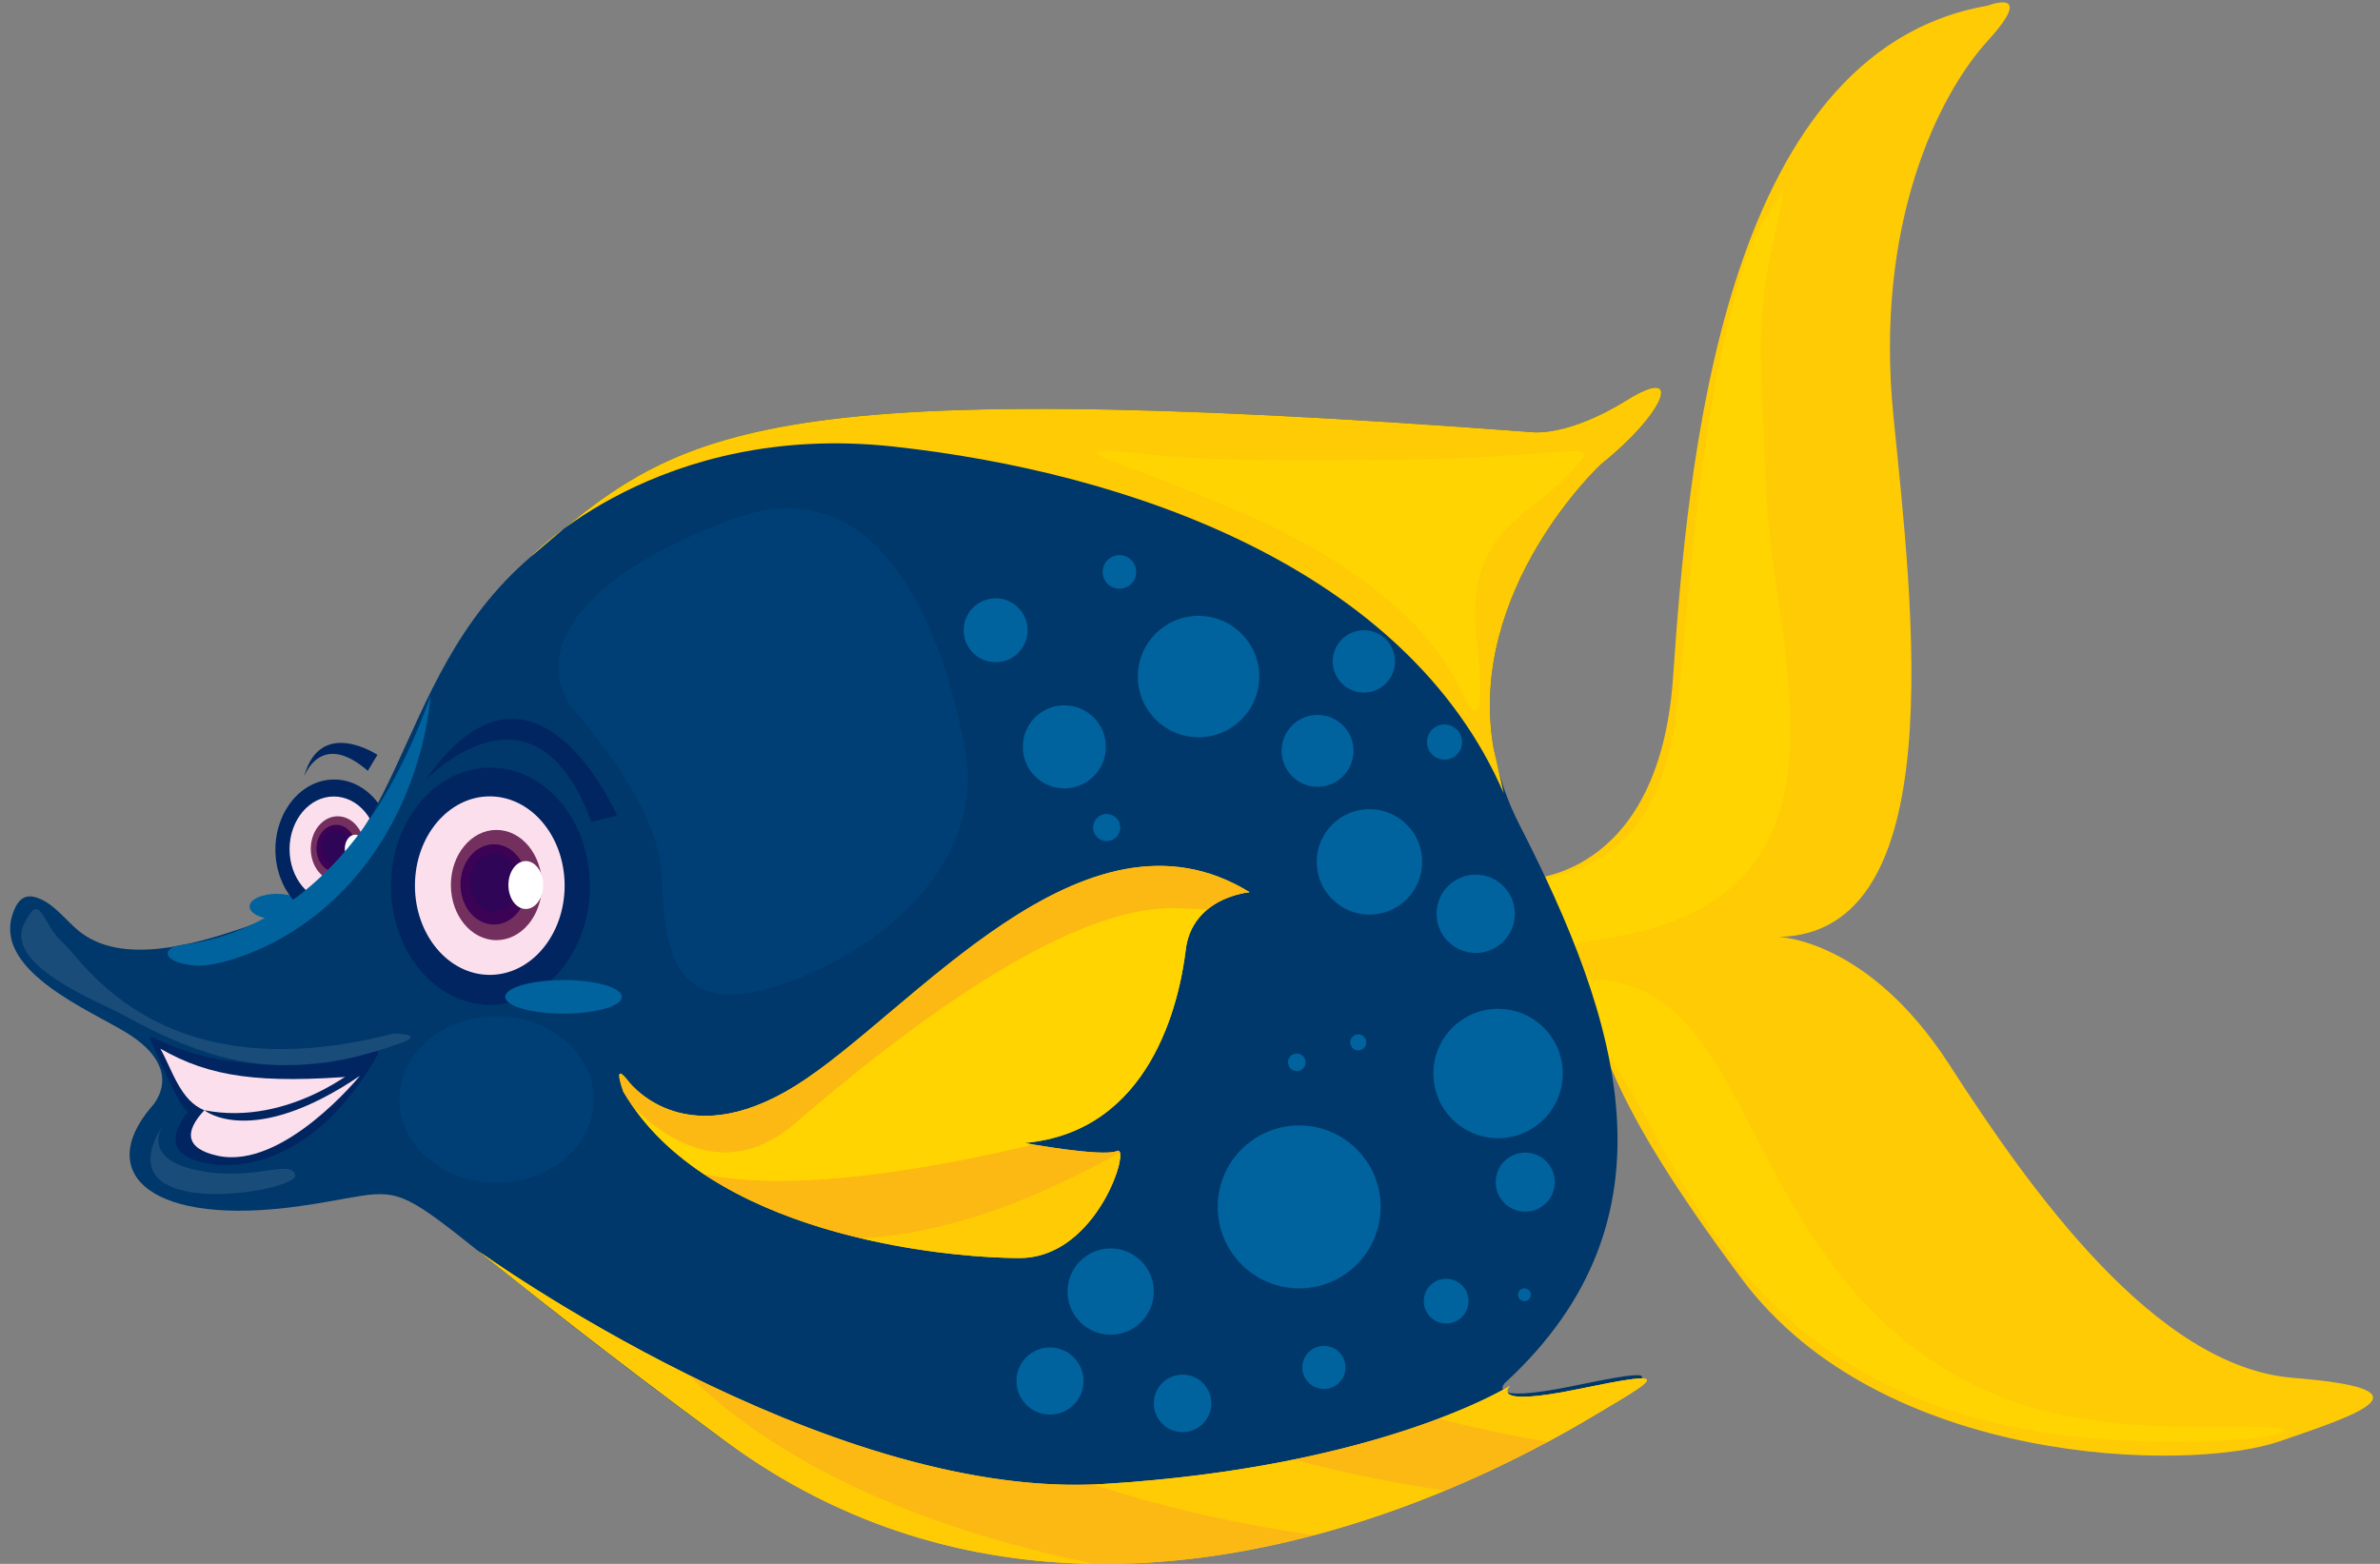
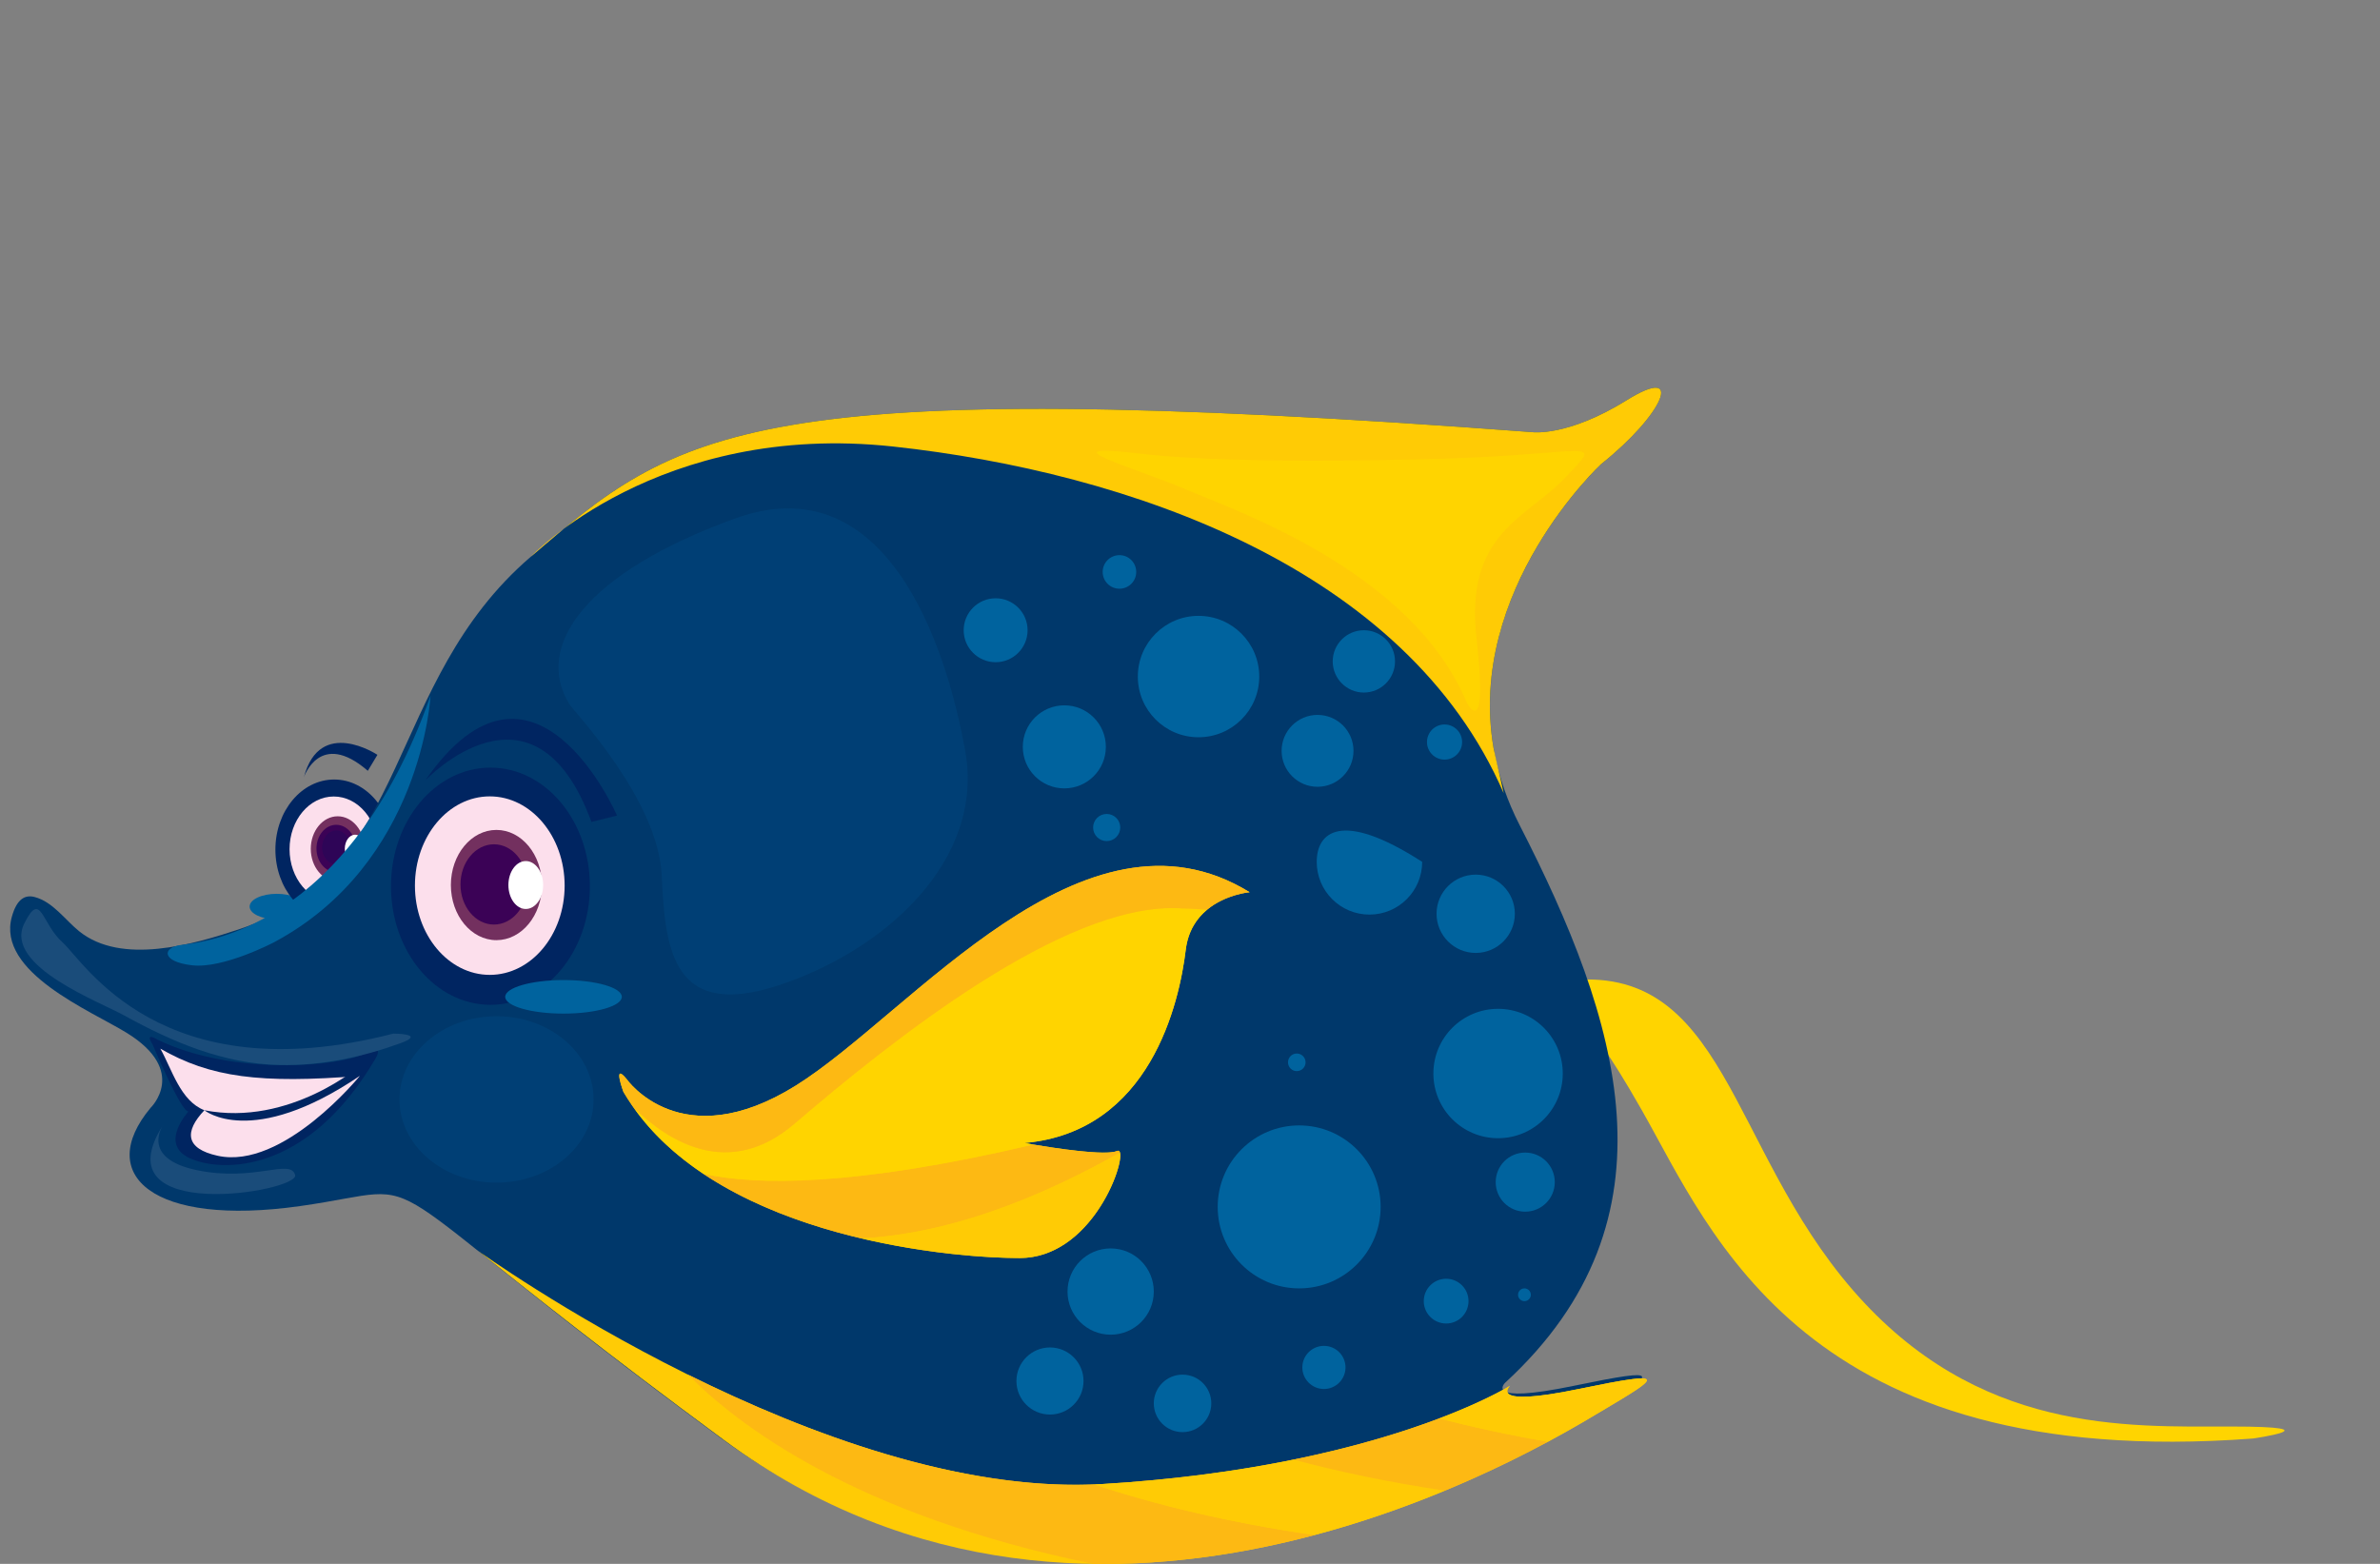
<svg xmlns="http://www.w3.org/2000/svg" width="175px" height="115px" viewBox="0 0 175 115" version="1.1">
  <rect x="0" y="0" width="175" height="115" fill="#808080" stroke="none" />
  <title>Group</title>
  <g id="Page-1" stroke="none" stroke-width="1" fill="none" fill-rule="evenodd">
    <g id="Fish1" transform="translate(-4.032, -4.572)" fill-rule="nonzero">
      <g id="Path" transform="translate(4.778, 4.747)">
        <path d="M21.6,66.492 C21.6,65.971 20.708,65.552 19.605,65.552 C18.501,65.552 17.609,65.971 17.609,66.492 C17.609,67.01 18.501,67.431 19.605,67.431 C20.707,67.432 21.6,67.011 21.6,66.492 Z" fill="#00639E" />
        <g transform="translate(19.504, 57.147)">
          <path d="M8.64,5.154 C8.64,2.308 6.707,0 4.321,0 C1.935,0 0,2.308 0,5.154 C0,8 1.935,10.308 4.321,10.308 C6.707,10.307 8.64,8 8.64,5.154 Z" fill="#002561" />
          <path d="M7.544,5.126 C7.544,2.985 6.089,1.249 4.291,1.249 C2.495,1.249 1.041,2.985 1.041,5.126 C1.041,7.268 2.494,9.005 4.291,9.005 C6.089,9.005 7.544,7.268 7.544,5.126 Z" fill="#FCDFEC" />
          <path d="M6.559,5.099 C6.559,3.778 5.673,2.704 4.581,2.704 C3.487,2.704 2.601,3.778 2.601,5.099 C2.601,6.422 3.487,7.494 4.581,7.494 C5.673,7.495 6.559,6.422 6.559,5.099 Z" fill="#73305F" />
          <path d="M5.927,5.075 C5.927,4.111 5.275,3.33 4.474,3.33 C3.671,3.33 3.02,4.111 3.02,5.075 C3.02,6.037 3.671,6.818 4.474,6.818 C5.274,6.818 5.927,6.037 5.927,5.075 Z" fill="#3B0256" />
          <path d="M5.518,4.996 C5.518,4.306 5.052,3.746 4.478,3.746 C3.902,3.746 3.435,4.305 3.435,4.996 C3.435,5.685 3.902,6.245 4.478,6.245 C5.052,6.245 5.518,5.685 5.518,4.996 Z" fill="#2E0557" />
          <path d="M6.611,5.099 C6.611,4.525 6.273,4.059 5.856,4.059 C5.439,4.059 5.102,4.525 5.102,5.099 C5.102,5.675 5.439,6.142 5.856,6.142 C6.272,6.142 6.611,5.676 6.611,5.099 Z" fill="#FFFFFF" />
        </g>
-         <path d="M111.226,64.494 C111.226,64.494 121.213,64.729 122.269,49.694 C123.325,34.658 125.676,3.648 145.41,0.241 C145.41,0.241 149.049,-1.168 145.41,2.827 C141.768,6.819 137.069,16.335 138.477,30.43 C139.888,44.524 142.826,68.488 130.02,68.724 C130.02,68.724 136.601,68.84 142.591,78.121 C148.581,87.399 157.743,100.322 167.845,101.145 C177.949,101.966 173.366,103.61 166.789,105.841 C160.21,108.073 137.658,107.72 127.321,93.86 C116.984,80 117.452,76.828 114.869,71.19 C112.284,65.552 111.226,64.494 111.226,64.494 Z" fill="#FFCB05" />
-         <path d="M108.525,64.907 C109.425,65.804 114.569,64.032 115.48,63.656 C122.4,60.797 122.541,52.514 123.133,46.174 C123.852,38.486 124.593,30.715 126.425,23.195 C127.138,20.257 127.984,16.871 130.021,14.515 C130.021,14.515 130.902,11.871 129.671,17.509 C128.437,23.147 128.612,24.735 129.141,36.364 C129.671,47.992 137.244,66.493 116.279,68.96 L113.46,69.841 C113.459,69.84 108.529,64.911 108.525,64.907 Z" fill="#FFD400" />
        <path d="M115.395,76.006 C115.395,76.006 114.868,72.483 119.979,81.469 C125.088,90.454 131.96,108.073 164.909,105.608 C164.909,105.608 171.076,104.726 163.32,104.726 C155.57,104.726 144.647,105.256 135.483,94.683 C126.321,84.111 126.144,70.545 114.34,71.952 L115.395,76.006 Z" fill="#FFD400" />
        <path d="M1.801,65.788 C3.137,66.136 4.041,67.468 5.062,68.296 C8.19,70.828 13.501,69.271 16.901,68.137 C29.589,63.909 27.473,50.047 38.279,40.768 C49.089,31.488 54.137,27.258 111.931,31.604 C111.931,31.604 114.515,31.957 118.861,29.256 C123.208,26.553 121.564,30.314 116.982,33.954 C116.982,33.954 103.709,46.287 110.992,60.501 C118.274,74.714 123.089,89.397 109.936,101.497 C109.936,101.497 108.173,103.141 114.984,101.73 C121.798,100.321 120.974,100.79 116.628,103.376 C112.284,105.96 79.865,125.927 52.142,105.489 C24.421,85.051 32.114,86.991 21.308,88.516 C10.5,90.043 6.212,86.226 10.325,81.291 C10.325,81.291 13.142,78.591 8.562,75.771 C5.925,74.148 -1.012,71.317 0.125,67.24 C0.491,65.927 1.094,65.604 1.801,65.788 Z" fill="#00386B" />
        <path d="M109.081,54.87 C107.054,43.18 116.983,33.954 116.983,33.954 C121.565,30.314 123.209,26.552 118.862,29.256 C114.516,31.956 111.932,31.604 111.932,31.604 C54.138,27.258 49.09,31.488 38.28,40.768 C38.28,40.768 47.677,30.783 64.946,32.663 C82.213,34.543 102.654,41.59 109.818,58.153 L109.081,54.87 Z" fill="#FFCB05" />
        <path d="M10.471,76.623 C10.471,76.623 12.583,81.644 13.113,81.557 C13.113,81.557 10.911,83.936 13.202,84.993 C15.492,86.049 21.837,86.226 26.857,77.681 C26.857,77.681 27.649,76.448 25.978,77.327 C24.303,78.209 16.462,79.002 10.823,76.271 C10.824,76.271 9.852,75.654 10.471,76.623 Z" fill="#002561" />
        <path d="M110.286,101.731 C110.286,101.731 108.525,103.377 115.339,101.966 C122.15,100.557 121.329,101.026 116.983,103.61 C112.639,106.196 80.218,126.163 52.495,105.724 C43.562,99.138 38.092,94.723 34.423,91.814 C34.423,91.814 59.894,110.189 80.335,108.953 C100.771,107.721 110.286,101.731 110.286,101.731 Z" fill="#FFCB05" />
        <g transform="translate(34.422, 91.815)">
          <path d="M15.437,9.105 C18.929,12.665 27.552,19.391 45.229,23.011 C51.013,23.096 56.535,22.208 61.485,20.891 C55.151,19.972 49.792,18.662 45.284,17.169 C35.281,17.576 24.156,13.427 15.437,9.105 Z" fill="#FDB913" />
-           <path d="M15.437,9.105 C6.439,4.643 -7.10542736e-15,1.42108547e-14 -7.10542736e-15,1.42108547e-14 C3.669,2.909 9.139,7.323 18.072,13.91 C27.003,20.495 36.42,22.881 45.229,23.012 C27.552,19.391 18.929,12.665 15.437,9.105 Z" fill="#FFCB05" />
          <path d="M45.911,17.139 C45.702,17.152 45.494,17.159 45.283,17.169 C49.791,18.662 55.151,19.972 61.484,20.891 C65.005,19.954 68.237,18.801 71.07,17.626 C66.952,17.012 63.259,16.231 59.941,15.343 C56.022,16.144 51.357,16.811 45.911,17.139 Z" fill="#FFCB05" />
          <path d="M59.942,15.343 C63.26,16.231 66.953,17.012 71.071,17.626 C74.101,16.37 76.673,15.091 78.647,14.03 C75.768,13.533 73.108,12.954 70.649,12.317 C68.073,13.295 64.515,14.408 59.942,15.343 Z" fill="#FDB913" />
          <path d="M83.118,9.711 C83.8,9.868 84.502,10.023 85.214,10.169 C86.525,9.279 86.138,9.144 83.118,9.711 Z" fill="#FFCB05" />
          <path d="M80.917,10.151 C74.103,11.561 75.864,9.916 75.864,9.916 C75.864,9.916 74.157,10.987 70.649,12.317 C73.107,12.954 75.768,13.533 78.647,14.03 C80.542,13.012 81.888,12.196 82.561,11.795 C83.725,11.102 84.636,10.563 85.215,10.169 C84.503,10.023 83.801,9.868 83.119,9.711 C82.499,9.828 81.766,9.976 80.917,10.151 Z" fill="#FFCB05" />
        </g>
        <g transform="translate(28.003, 56.272)">
          <path d="M14.625,8.722 C14.625,3.905 11.35,0 7.314,0 C3.272,0 0,3.905 0,8.722 C0,13.54 3.272,17.444 7.314,17.444 C11.351,17.444 14.625,13.54 14.625,8.722 Z" fill="#002561" />
          <path d="M12.768,8.677 C12.768,5.052 10.303,2.115 7.265,2.115 C4.226,2.115 1.761,5.052 1.761,8.677 C1.761,12.301 4.226,15.241 7.265,15.241 C10.303,15.242 12.768,12.302 12.768,8.677 Z" fill="#FCDFEC" />
          <path d="M11.099,8.635 C11.099,6.397 9.601,4.582 7.753,4.582 C5.902,4.582 4.404,6.396 4.404,8.635 C4.404,10.873 5.902,12.688 7.753,12.688 C9.601,12.687 11.099,10.873 11.099,8.635 Z" fill="#73305F" />
          <path d="M10.028,8.59 C10.028,6.962 8.927,5.638 7.57,5.638 C6.211,5.638 5.11,6.961 5.11,8.59 C5.11,10.221 6.211,11.541 7.57,11.541 C8.927,11.541 10.028,10.22 10.028,8.59 Z" fill="#3B0256" />
-           <path d="M9.339,8.457 C9.339,7.29 8.549,6.344 7.576,6.344 C6.603,6.344 5.816,7.29 5.816,8.457 C5.816,9.626 6.603,10.572 7.576,10.572 C8.549,10.572 9.339,9.626 9.339,8.457 Z" fill="#2E0557" />
          <path d="M11.189,8.635 C11.189,7.662 10.618,6.872 9.911,6.872 C9.205,6.872 8.633,7.662 8.633,8.635 C8.633,9.609 9.206,10.395 9.911,10.395 C10.617,10.395 11.189,9.608 11.189,8.635 Z" fill="#FFFFFF" />
        </g>
        <path d="M11.044,76.939 C14.719,79.054 18.4,79.529 25.714,78.941 C25.714,78.941 20.076,85.874 15.258,84.815 C12.872,84.293 12.8,83.04 14.283,81.467 C12.508,80.778 11.898,78.448 11.044,76.939 Z" fill="#FCDFEC" />
        <path d="M45.331,79.177 C45.331,79.177 49.324,84.934 57.781,79.647 C66.239,74.361 78.926,57.915 91.14,65.435 C91.14,65.435 86.912,65.787 86.442,69.662 C85.973,73.538 83.858,83.054 74.58,83.875 C74.58,83.875 80.335,84.933 81.391,84.463 C82.449,83.994 79.982,92.335 74.226,92.335 C68.471,92.335 51.204,90.572 45.095,80.116 C45.093,80.116 44.272,77.885 45.331,79.177 Z" fill="#FFCB05" />
        <g transform="translate(44.789, 63.499)">
          <path d="M6.185,22.644 C9.672,24.97 13.844,26.459 17.784,27.39 C22.601,27.152 28.904,25.544 36.816,21.086 C36.78,20.967 36.711,20.917 36.601,20.965 C35.765,21.338 31.983,20.752 30.444,20.492 C17.345,23.577 10.134,23.516 6.185,22.644 Z" fill="#FDB913" />
          <path d="M29.435,28.837 C34.597,28.837 37.114,22.131 36.816,21.086 C28.904,25.545 22.601,27.152 17.784,27.39 C22.58,28.522 27.022,28.837 29.435,28.837 Z" fill="#FFCB05" />
          <path d="M12.875,18.968 C8.057,23.095 3.592,20.26 1.058,17.775 C2.426,19.708 4.191,21.312 6.185,22.644 C10.134,23.516 17.345,23.577 30.444,20.491 C30.041,20.423 29.79,20.377 29.79,20.377 C39.068,19.556 41.183,10.04 41.652,6.164 C41.822,4.783 42.466,3.852 43.228,3.219 C42.571,3.172 41.822,3.136 40.947,3.109 C32.606,2.876 20.274,12.626 12.875,18.968 Z" fill="#FFD400" />
          <path d="M12.991,16.149 C4.534,21.435 0.541,15.679 0.541,15.679 C-0.517,14.386 0.304,16.618 0.304,16.618 C0.539,17.018 0.795,17.401 1.057,17.775 C3.592,20.26 8.057,23.095 12.874,18.968 C20.273,12.626 32.605,2.876 40.946,3.109 C41.821,3.136 42.57,3.172 43.227,3.219 C44.6,2.083 46.349,1.937 46.349,1.937 C34.136,-5.584 21.449,10.863 12.991,16.149 Z" fill="#FDB913" />
        </g>
        <path d="M74.812,46.171 C74.812,44.875 73.76,43.82 72.463,43.82 C71.165,43.82 70.113,44.874 70.113,46.171 C70.113,47.467 71.165,48.521 72.463,48.521 C73.76,48.52 74.812,47.467 74.812,46.171 Z" fill="#00639E" />
        <path d="M82.8,41.883 C82.8,41.203 82.249,40.648 81.567,40.648 C80.885,40.648 80.333,41.202 80.333,41.883 C80.333,42.564 80.884,43.116 81.567,43.116 C82.249,43.116 82.8,42.564 82.8,41.883 Z" fill="#00639E" />
        <path d="M91.846,49.578 C91.846,47.11 89.845,45.112 87.38,45.112 C84.916,45.112 82.918,47.11 82.918,49.578 C82.918,52.042 84.916,54.04 87.38,54.04 C89.845,54.04 91.846,52.042 91.846,49.578 Z" fill="#00639E" />
        <path d="M101.828,48.46 C101.828,47.195 100.803,46.17 99.538,46.17 C98.276,46.17 97.248,47.195 97.248,48.46 C97.248,49.725 98.276,50.752 99.538,50.752 C100.803,50.752 101.828,49.725 101.828,48.46 Z" fill="#00639E" />
        <path d="M98.776,55.038 C98.776,53.578 97.591,52.396 96.131,52.396 C94.674,52.396 93.49,53.578 93.49,55.038 C93.49,56.498 94.674,57.682 96.131,57.682 C97.591,57.682 98.776,56.498 98.776,55.038 Z" fill="#00639E" />
        <path d="M106.762,54.392 C106.762,53.679 106.183,53.1 105.47,53.1 C104.758,53.1 104.179,53.678 104.179,54.392 C104.179,55.105 104.758,55.684 105.47,55.684 C106.183,55.684 106.762,55.106 106.762,54.392 Z" fill="#00639E" />
        <path d="M80.567,54.745 C80.567,53.058 79.201,51.692 77.514,51.692 C75.827,51.692 74.46,53.058 74.46,54.745 C74.46,56.434 75.828,57.799 77.514,57.799 C79.201,57.799 80.567,56.433 80.567,54.745 Z" fill="#00639E" />
        <path d="M81.625,60.677 C81.625,60.127 81.179,59.679 80.627,59.679 C80.076,59.679 79.63,60.128 79.63,60.677 C79.63,61.228 80.076,61.675 80.627,61.675 C81.179,61.675 81.625,61.228 81.625,60.677 Z" fill="#00639E" />
-         <path d="M103.826,63.202 C103.826,61.063 102.092,59.326 99.95,59.326 C97.809,59.326 96.072,61.062 96.072,63.202 C96.072,65.344 97.808,67.08 99.95,67.08 C102.093,67.08 103.826,65.344 103.826,63.202 Z" fill="#00639E" />
-         <path d="M99.715,76.477 C99.715,76.151 99.453,75.889 99.127,75.889 C98.802,75.889 98.539,76.151 98.539,76.477 C98.539,76.8 98.802,77.065 99.127,77.065 C99.453,77.065 99.715,76.8 99.715,76.477 Z" fill="#00639E" />
+         <path d="M103.826,63.202 C97.809,59.326 96.072,61.062 96.072,63.202 C96.072,65.344 97.808,67.08 99.95,67.08 C102.093,67.08 103.826,65.344 103.826,63.202 Z" fill="#00639E" />
        <path d="M95.252,77.944 C95.252,77.587 94.963,77.297 94.606,77.297 C94.247,77.297 93.96,77.586 93.96,77.944 C93.96,78.3 94.247,78.59 94.606,78.59 C94.963,78.59 95.252,78.3 95.252,77.944 Z" fill="#00639E" />
        <path d="M110.64,67.019 C110.64,65.431 109.35,64.142 107.763,64.142 C106.172,64.142 104.883,65.432 104.883,67.019 C104.883,68.609 106.172,69.899 107.763,69.899 C109.35,69.899 110.64,68.609 110.64,67.019 Z" fill="#00639E" />
        <path d="M114.163,78.767 C114.163,76.138 112.035,74.01 109.405,74.01 C106.778,74.01 104.65,76.138 104.65,78.767 C104.65,81.396 106.778,83.524 109.405,83.524 C112.035,83.524 114.163,81.396 114.163,78.767 Z" fill="#00639E" />
        <path d="M100.771,88.574 C100.771,85.266 98.091,82.584 94.781,82.584 C91.473,82.584 88.791,85.266 88.791,88.574 C88.791,91.882 91.473,94.567 94.781,94.567 C98.091,94.567 100.771,91.882 100.771,88.574 Z" fill="#00639E" />
        <path d="M84.092,94.801 C84.092,93.049 82.673,91.629 80.921,91.629 C79.167,91.629 77.749,93.049 77.749,94.801 C77.749,96.553 79.167,97.972 80.921,97.972 C82.673,97.971 84.092,96.552 84.092,94.801 Z" fill="#00639E" />
        <path d="M78.925,101.378 C78.925,100.017 77.819,98.911 76.458,98.911 C75.097,98.911 73.991,100.017 73.991,101.378 C73.991,102.742 75.097,103.845 76.458,103.845 C77.819,103.845 78.925,102.742 78.925,101.378 Z" fill="#00639E" />
        <path d="M88.32,103.022 C88.32,101.855 87.376,100.91 86.206,100.91 C85.039,100.91 84.092,101.856 84.092,103.022 C84.092,104.191 85.039,105.137 86.206,105.137 C87.376,105.137 88.32,104.191 88.32,103.022 Z" fill="#00639E" />
        <path d="M98.188,100.38 C98.188,99.503 97.476,98.794 96.602,98.794 C95.728,98.794 95.014,99.503 95.014,100.38 C95.014,101.254 95.728,101.966 96.602,101.966 C97.477,101.966 98.188,101.254 98.188,100.38 Z" fill="#00639E" />
        <path d="M107.233,95.504 C107.233,94.595 106.496,93.86 105.589,93.86 C104.681,93.86 103.943,94.595 103.943,95.504 C103.943,96.414 104.681,97.15 105.589,97.15 C106.496,97.15 107.233,96.415 107.233,95.504 Z" fill="#00639E" />
        <path d="M111.815,95.036 C111.815,94.776 111.605,94.568 111.344,94.568 C111.087,94.568 110.875,94.777 110.875,95.036 C110.875,95.296 111.086,95.505 111.344,95.505 C111.605,95.504 111.815,95.296 111.815,95.036 Z" fill="#00639E" />
        <path d="M113.576,86.755 C113.576,85.553 112.603,84.58 111.401,84.58 C110.204,84.58 109.232,85.553 109.232,86.755 C109.232,87.955 110.204,88.926 111.401,88.926 C112.602,88.927 113.576,87.955 113.576,86.755 Z" fill="#00639E" />
        <path d="M14.282,81.467 C14.282,81.467 17.724,84.346 25.713,78.941 L25.829,78.121 C25.83,78.121 20.587,82.701 14.282,81.467 Z" fill="#002561" />
        <path d="M3.564,71.973 C1.705,70.782 0.249,69.314 1.043,67.726 C2.279,65.259 2.279,67.726 3.864,69.134 C5.448,70.545 11.089,80.236 28.178,75.832 C28.178,75.832 30.647,75.832 28.707,76.536 C25.871,77.568 22.896,78.198 19.858,78.142 C15.704,78.064 11.97,76.468 8.386,74.498 C7.468,73.989 5.334,73.106 3.564,71.973 Z" fill="#1A4C7A" />
        <path d="M42.9,80.673 C42.9,84.05 39.704,86.79 35.763,86.79 C31.823,86.79 28.629,84.051 28.629,80.673 C28.629,77.294 31.823,74.555 35.763,74.555 C39.703,74.555 42.9,77.293 42.9,80.673 Z" fill="#00639E" opacity="0.19" />
        <path d="M44.976,73.128 C44.976,72.446 43.059,71.895 40.688,71.895 C38.322,71.895 36.402,72.446 36.402,73.128 C36.402,73.81 38.322,74.361 40.688,74.361 C43.059,74.362 44.976,73.81 44.976,73.128 Z" fill="#00639E" />
        <path d="M11.263,82.525 C11.263,82.525 9.503,84.993 13.731,85.874 C17.961,86.755 20.602,84.993 20.955,86.226 C21.308,87.46 6.506,89.927 11.263,82.525 Z" fill="#1A4C7A" />
        <path d="M41.101,51.573 C41.49,52.208 47.677,58.622 47.915,64.261 C48.15,69.899 48.855,74.831 56.605,72.247 C64.359,69.663 71.641,63.085 70.232,55.096 C68.821,47.11 64.359,33.954 53.317,37.948 C42.276,41.943 38.518,47.343 41.101,51.573 Z" fill="#00639E" opacity="0.19" />
        <path d="M30.528,57.212 C30.528,57.212 38.517,48.754 42.744,60.267 L44.623,59.798 C44.624,59.798 38.518,45.699 30.528,57.212 Z" fill="#002561" />
        <path d="M21.6,56.978 C21.6,56.978 22.775,53.452 26.299,56.507 L27.006,55.332 C27.005,55.332 22.775,52.513 21.6,56.978 Z" fill="#002561" />
        <path d="M105.706,33.544 C105.706,33.544 90.553,34.071 83.153,33.19 C75.751,32.311 82.801,34.248 86.501,35.834 C90.2,37.42 103.061,41.824 107.117,51.515 C107.117,51.515 108.7,54.511 107.821,46.758 C106.94,39.004 111.521,37.948 114.34,34.952 C117.16,31.956 116.456,33.19 105.706,33.544 Z" fill="#FFD400" />
        <path d="M30.91,50.986 C30.91,50.986 30.293,63.321 19.368,69.134 C19.368,69.134 15.67,71.072 13.378,70.809 C11.088,70.545 11.178,69.486 12.584,69.311 C13.995,69.134 24.832,68.254 30.91,50.986 Z" fill="#00639E" />
      </g>
    </g>
  </g>
</svg>